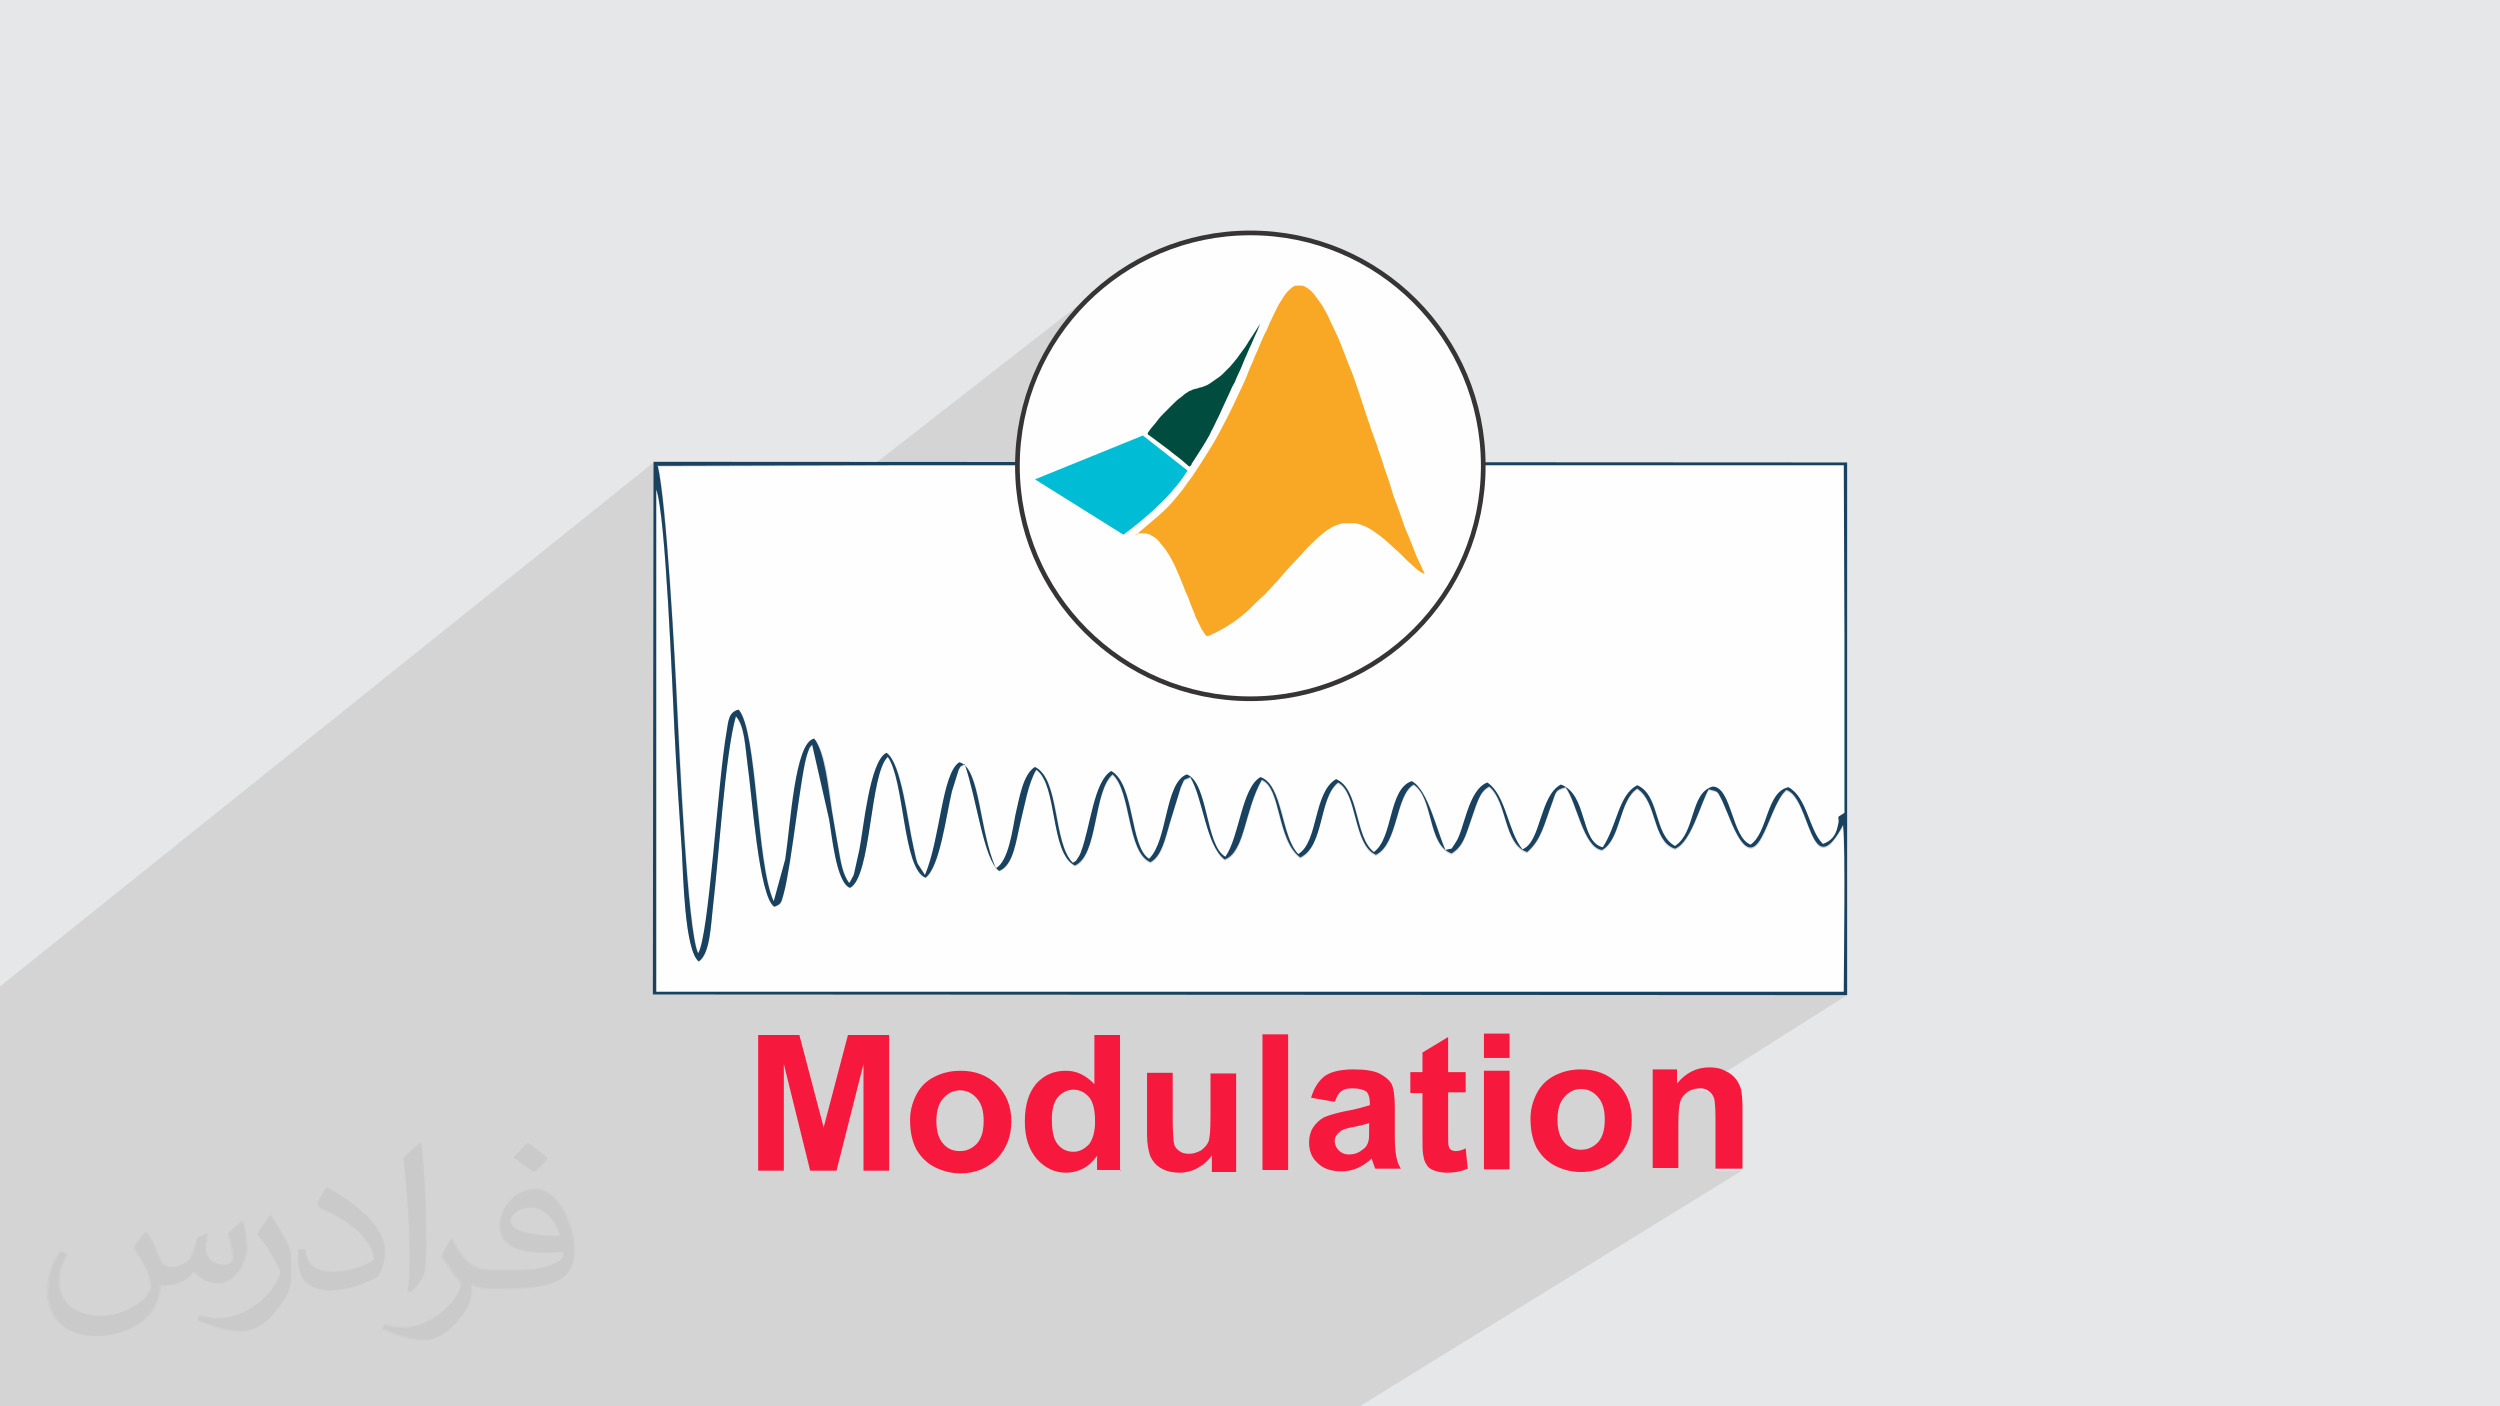
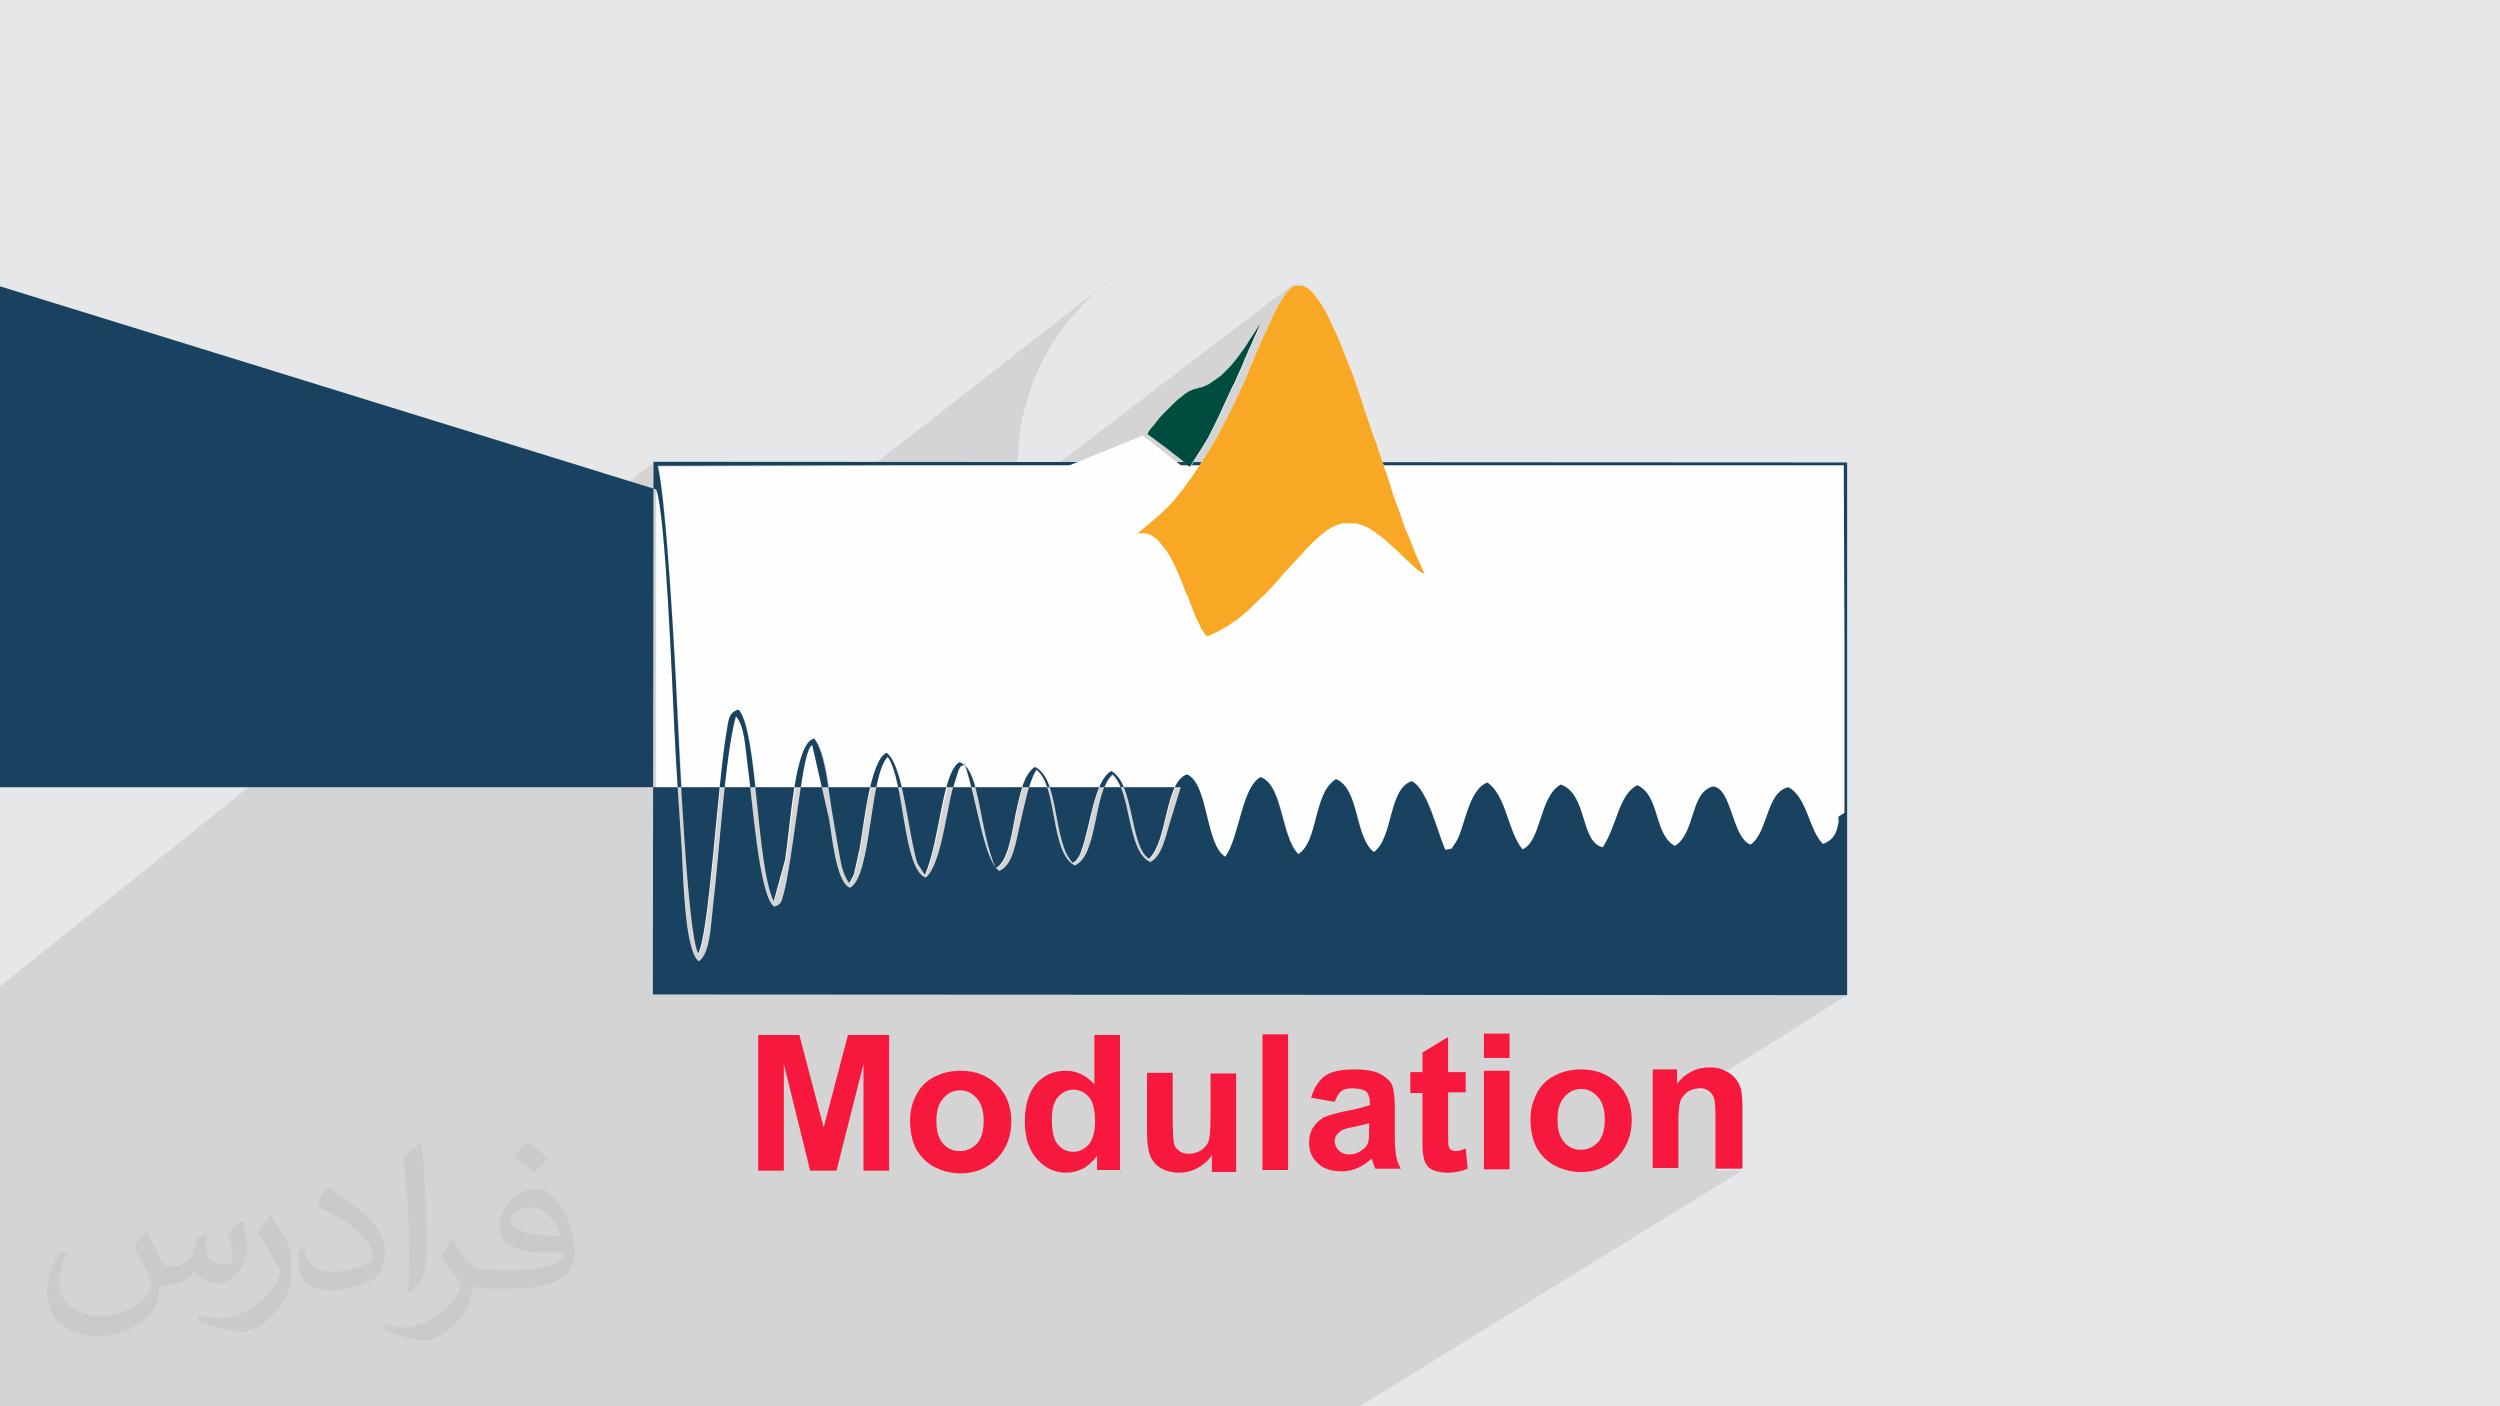
<svg xmlns="http://www.w3.org/2000/svg" xml:space="preserve" width="3.703in" height="2.083in" version="1.1" style="shape-rendering:geometricPrecision; text-rendering:geometricPrecision; image-rendering:optimizeQuality; fill-rule:evenodd; clip-rule:evenodd" viewBox="0 0 3703 2083">
  <rect x="0" y="0" width="3703" height="2083" fill="#808080" stroke="none" />
  <defs>
    <style type="text/css">
   
    .str0 {stroke:#373435;stroke-width:6.945}
    .fil6 {fill:#FEFEFE}
    .fil8 {fill:#004D40}
    .fil7 {fill:#00BCD4}
    .fil5 {fill:#18425F}
    .fil1 {fill:#E6E7E8}
    .fil9 {fill:#F9A825}
    .fil4 {fill:#FEFEFE}
    .fil3 {fill:#F7183D;fill-rule:nonzero}
    .fil0 {fill:#373435;fill-opacity:0.031}
    .fil2 {fill:#373435;fill-opacity:0.102}
   
  </style>
  </defs>
  <g id="Layer_x0020_1">
    <path class="fil0" d="M217 1826c7,11 12,21 16,32 3,7 5,19 21,19 5,0 11,-1 17,-5 7,-3 11,-9 14,-17l6 -21 15 -7 1 1c-2,8 -3,16 -3,21 0,18 15,24 27,24 7,0 13,-4 13,-10 0,-8 -4,-23 -8,-35 7,-7 14,-14 22,-20l1 1c4,15 6,30 6,40 0,10 -4,20 -8,27 -7,14 -20,25 -36,25 -12,0 -25,-6 -34,-17l-1 0c-9,11 -22,20 -43,20l-7 0c-1,14 -4,24 -9,33 -13,25 -50,42 -85,42 -49,0 -73,-28 -73,-66 0,-23 8,-45 19,-60l10 4c-7,14 -12,27 -12,40 0,35 29,52 62,52 31,0 68,-19 75,-42 -3,-25 -12,-36 -26,-59 4,-7 10,-15 17,-23l1 0 0 0 0 0 0 0zm564 -133c10,7 20,14 30,23 -6,8 -12,15 -21,21 -10,-8 -20,-15 -30,-22 7,-8 14,-15 21,-22l0 0 0 0 0 0zm5 96c-17,0 -30,11 -30,19 0,17 33,23 73,23 -5,-20 -22,-42 -43,-42l0 0zm-37 93c22,0 41,-1 55,-4 16,-4 30,-12 30,-18 0,-2 0,-3 -1,-5 -9,1 -19,1 -29,1 -29,0 -52,-7 -61,-23 -2,-5 -4,-10 -4,-15 0,-16 7,-32 19,-42 10,-9 21,-14 33,-14 21,0 37,16 48,42 6,14 11,31 11,51 0,14 -4,25 -12,34 -16,15 -45,21 -90,21l-20 0 0 0 -5 0c-11,0 -19,-2 -25,-7l-1 0c0,3 1,5 1,7 0,10 -3,23 -10,33 -20,30 -42,43 -60,43 -19,0 -42,-7 -63,-17l4 -7c7,3 16,5 29,5 34,0 78,-33 84,-64 -1,-3 -4,-6 -7,-10 -10,-12 -16,-22 -22,-32 5,-10 10,-18 14,-25l2 0c14,29 28,46 57,46l5 0 0 0 21 0 0 0 0 0 0 0zm-146 31c3,-14 3,-29 3,-43l0 -21c0,-39 -5,-96 -9,-133 7,-8 17,-17 25,-23l2 1c5,47 7,101 7,151 0,13 -1,26 -2,35 -1,12 -8,21 -22,35l-3 -1 0 0 0 0 0 0zm-151 -62c1,18 10,33 41,33 20,0 36,-5 55,-14 3,-1 5,-3 5,-5 0,-12 -9,-27 -24,-41 -14,-13 -34,-25 -51,-32 -6,-3 -8,-5 -8,-8 0,-5 7,-16 13,-25l2 0c21,11 43,27 60,44 15,16 25,33 25,51 0,13 -4,26 -11,38 -22,11 -46,20 -70,20 -29,0 -48,-14 -48,-45 0,-3 0,-9 1,-16l10 0 0 0 0 0 0 0zm-52 -52l18 29c7,11 13,22 13,41l0 24c0,19 -12,39 -32,60 -15,14 -29,20 -42,20 -19,0 -40,-6 -65,-17l3 -7c8,2 17,4 28,4 36,0 72,-26 89,-58 2,-4 3,-7 3,-9 0,-4 -2,-8 -4,-11 -9,-17 -19,-33 -30,-47 6,-9 12,-18 18,-27l1 0 0 0 0 0z" />
-     <path class="fil0" d="M217 1826c7,11 12,21 16,32 3,7 5,19 21,19 5,0 11,-1 17,-5 7,-3 11,-9 14,-17l6 -21 15 -7 1 1c-2,8 -3,16 -3,21 0,18 15,24 27,24 7,0 13,-4 13,-10 0,-8 -4,-23 -8,-35 7,-7 14,-14 22,-20l1 1c4,15 6,30 6,40 0,10 -4,20 -8,27 -7,14 -20,25 -36,25 -12,0 -25,-6 -34,-17l-1 0c-9,11 -22,20 -43,20l-7 0c-1,14 -4,24 -9,33 -13,25 -50,42 -85,42 -49,0 -73,-28 -73,-66 0,-23 8,-45 19,-60l10 4c-7,14 -12,27 -12,40 0,35 29,52 62,52 31,0 68,-19 75,-42 -3,-25 -12,-36 -26,-59 4,-7 10,-15 17,-23l1 0 0 0 0 0 0 0zm564 -133c10,7 20,14 30,23 -6,8 -12,15 -21,21 -10,-8 -20,-15 -30,-22 7,-8 14,-15 21,-22l0 0 0 0 0 0zm5 96c-17,0 -30,11 -30,19 0,17 33,23 73,23 -5,-20 -22,-42 -43,-42l0 0zm-37 93c22,0 41,-1 55,-4 16,-4 30,-12 30,-18 0,-2 0,-3 -1,-5 -9,1 -19,1 -29,1 -29,0 -52,-7 -61,-23 -2,-5 -4,-10 -4,-15 0,-16 7,-32 19,-42 10,-9 21,-14 33,-14 21,0 37,16 48,42 6,14 11,31 11,51 0,14 -4,25 -12,34 -16,15 -45,21 -90,21l-20 0 0 0 -5 0c-11,0 -19,-2 -25,-7l-1 0c0,3 1,5 1,7 0,10 -3,23 -10,33 -20,30 -42,43 -60,43 -19,0 -42,-7 -63,-17l4 -7c7,3 16,5 29,5 34,0 78,-33 84,-64 -1,-3 -4,-6 -7,-10 -10,-12 -16,-22 -22,-32 5,-10 10,-18 14,-25l2 0c14,29 28,46 57,46l5 0 0 0 21 0 0 0 0 0 0 0zm-146 31c3,-14 3,-29 3,-43l0 -21c0,-39 -5,-96 -9,-133 7,-8 17,-17 25,-23l2 1c5,47 7,101 7,151 0,13 -1,26 -2,35 -1,12 -8,21 -22,35l-3 -1 0 0 0 0 0 0zm-151 -62c1,18 10,33 41,33 20,0 36,-5 55,-14 3,-1 5,-3 5,-5 0,-12 -9,-27 -24,-41 -14,-13 -34,-25 -51,-32 -6,-3 -8,-5 -8,-8 0,-5 7,-16 13,-25l2 0c21,11 43,27 60,44 15,16 25,33 25,51 0,13 -4,26 -11,38 -22,11 -46,20 -70,20 -29,0 -48,-14 -48,-45 0,-3 0,-9 1,-16l10 0 0 0 0 0 0 0zm-52 -52l18 29c7,11 13,22 13,41l0 24c0,19 -12,39 -32,60 -15,14 -29,20 -42,20 -19,0 -40,-6 -65,-17l3 -7c8,2 17,4 28,4 36,0 72,-26 89,-58 2,-4 3,-7 3,-9 0,-4 -2,-8 -4,-11 -9,-17 -19,-33 -30,-47 6,-9 12,-18 18,-27l1 0 0 0 0 0z" />
    <polygon class="fil1" points="0,0 3703,0 3703,2083 0,2083 " />
    <polygon class="fil2" points="0,2061 0,2058 0,2053 0,2049 0,2046 0,2044 0,2043 0,2043 0,2042 0,2039 0,2037 0,2035 0,2033 0,2029 0,2023 0,2016 0,2015 0,2013 0,2013 0,2009 0,2008 0,2008 0,2008 0,2004 0,2003 0,2003 0,2000 0,1998 0,1997 0,1992 0,1992 0,1987 0,1985 0,1984 0,1983 0,1976 0,1973 0,1967 0,1963 0,1962 0,1960 0,1958 0,1954 0,1953 0,1951 0,1946 0,1945 0,1943 0,1938 0,1936 0,1935 0,1929 0,1928 0,1927 0,1926 0,1926 0,1925 0,1925 0,1924 0,1924 0,1924 0,1923 0,1922 0,1921 0,1921 0,1920 0,1919 0,1918 0,1917 0,1917 0,1916 0,1915 0,1914 0,1914 0,1913 0,1913 0,1911 0,1911 0,1907 0,1905 0,1902 0,1902 0,1901 0,1898 0,1897 0,1896 0,1894 0,1893 0,1888 0,1888 0,1886 0,1884 0,1884 0,1882 0,1881 0,1880 0,1879 0,1879 0,1879 0,1878 0,1844 0,1821 0,1714 0,1696 0,1500 0,1471 0,1461 968,685 968,695 975,690 1293,689 1646,414 1633,425 1620,435 1608,447 1597,459 1586,471 1576,484 1566,498 1557,512 1549,526 1541,541 1534,556 1528,572 1523,588 1518,604 1514,621 1511,638 1509,655 1508,673 1507,689 1564,689 1910,425 1911,425 1912,424 1912,424 1913,423 1914,423 1914,423 1915,423 1916,422 1916,422 1917,422 1918,422 1919,422 1920,422 1920,421 1921,421 1922,421 1923,421 1924,421 1924,422 1925,422 1926,422 1926,422 1927,422 1928,422 1928,423 1929,423 1929,423 1930,423 1930,424 1931,424 1932,425 1932,425 1933,425 1933,426 1934,426 1935,427 1935,427 1936,428 1937,429 1938,429 1938,430 1939,430 1940,431 1940,432 1941,432 1942,433 1942,434 1943,435 1944,436 1945,437 1946,438 1947,440 1948,441 1949,442 1950,444 1951,445 1952,447 1953,448 1954,450 1955,451 1956,453 1957,455 1959,457 1960,459 1961,462 1963,465 1965,469 1967,473 1969,477 1971,482 1973,487 1975,491 1978,496 1979,500 1981,504 1983,507 1984,511 1985,514 1987,517 1988,520 1989,522 1990,525 1991,528 1992,531 1993,534 1994,537 1995,540 1997,543 1998,545 1999,548 2000,551 2001,554 2002,556 2003,559 2004,562 2005,564 2006,567 2007,571 2008,574 2009,577 2011,581 2012,585 2013,589 2015,593 2016,596 2017,600 2018,604 2019,607 2021,611 2022,614 2022,617 2023,619 2024,622 2025,624 2026,626 2026,628 2027,630 2027,631 2028,633 2028,634 2029,635 2029,637 2029,638 2030,639 2030,641 2031,642 2031,643 2032,645 2032,646 2033,648 2033,649 2034,650 2035,652 2035,653 2036,655 2036,657 2037,659 2038,661 2039,664 2040,667 2041,670 2042,673 2043,676 2044,680 2045,683 2046,686 2047,688 2047,689 2381,689 2731,689 2732,946 2732,1204 2724,1210 2723,1211 2723,1212 2723,1213 2723,1215 2723,1219 2722,1224 2721,1229 2721,1230 2731,1223 2731,1227 2731,1232 2732,1237 2732,1243 2732,1249 2732,1256 2732,1263 2732,1271 2733,1279 2733,1287 2733,1296 2733,1305 2733,1314 2733,1323 2733,1333 2733,1342 2733,1352 2733,1361 2733,1370 2733,1380 2732,1389 2732,1398 2732,1407 2732,1415 2732,1424 2732,1432 2732,1439 2732,1446 2732,1453 2732,1459 2732,1465 2732,1470 2725,1474 2736,1474 2513,1615 2515,1615 2518,1615 2520,1615 2521,1615 2523,1615 2525,1615 2527,1616 2528,1617 2530,1617 2531,1618 2532,1619 2534,1620 2535,1622 2536,1623 2537,1624 2538,1626 2539,1627 2539,1629 2540,1631 2540,1634 2541,1637 2541,1640 2541,1644 2542,1649 2542,1654 2542,1660 2542,1734 2580,1734 2580,1734 2014,2083 2014,2083 1977,2083 1924,2083 1887,2083 1864,2083 1816,2083 1815,2083 1793,2083 1792,2083 1774,2083 1770,2083 1765,2083 1759,2083 1754,2083 1752,2083 1743,2083 1734,2083 1726,2083 1711,2083 1686,2083 1676,2083 1668,2083 1653,2083 1650,2083 1624,2083 1612,2083 1604,2083 1604,2083 1603,2083 1603,2083 1580,2083 1558,2083 1555,2083 1543,2083 1532,2083 1527,2083 1495,2083 1486,2083 1475,2083 1470,2083 1469,2083 1467,2083 1454,2083 1453,2083 1443,2083 1435,2083 1433,2083 1433,2083 1429,2083 1429,2083 1423,2083 1420,2083 1417,2083 1410,2083 1410,2083 1408,2083 1407,2083 1402,2083 1401,2083 1397,2083 1393,2083 1386,2083 1386,2083 1383,2083 1383,2083 1376,2083 1373,2083 1372,2083 1362,2083 1356,2083 1350,2083 1349,2083 1344,2083 1344,2083 1337,2083 1334,2083 1333,2083 1322,2083 1318,2083 1316,2083 1311,2083 1308,2083 1299,2083 1292,2083 1292,2083 1289,2083 1280,2083 1265,2083 1262,2083 1257,2083 1254,2083 1250,2083 1244,2083 1241,2083 1240,2083 1233,2083 1233,2083 1232,2083 1225,2083 1224,2083 1223,2083 1204,2083 1199,2083 1195,2083 1190,2083 1158,2083 1155,2083 1152,2083 1148,2083 1142,2083 1137,2083 1136,2083 1130,2083 1103,2083 1096,2083 1080,2083 1079,2083 1072,2083 1064,2083 1061,2083 1055,2083 1052,2083 1052,2083 1051,2083 1040,2083 1039,2083 1039,2083 1037,2083 1028,2083 1027,2083 998,2083 995,2083 967,2083 964,2083 960,2083 950,2083 950,2083 941,2083 941,2083 939,2083 937,2083 932,2083 927,2083 926,2083 920,2083 914,2083 902,2083 898,2083 893,2083 880,2083 878,2083 865,2083 860,2083 860,2083 850,2083 849,2083 843,2083 843,2083 841,2083 837,2083 834,2083 834,2083 820,2083 807,2083 802,2083 786,2083 771,2083 757,2083 748,2083 747,2083 747,2083 746,2083 746,2083 738,2083 737,2083 734,2083 734,2083 733,2083 715,2083 696,2083 692,2083 680,2083 658,2083 653,2083 651,2083 649,2083 646,2083 644,2083 627,2083 622,2083 558,2083 557,2083 556,2083 548,2083 547,2083 541,2083 479,2083 477,2083 463,2083 462,2083 454,2083 453,2083 450,2083 449,2083 446,2083 445,2083 443,2083 440,2083 438,2083 420,2083 382,2083 381,2083 381,2083 377,2083 371,2083 371,2083 370,2083 368,2083 360,2083 360,2083 357,2083 354,2083 350,2083 342,2083 337,2083 333,2083 316,2083 311,2083 291,2083 287,2083 285,2083 280,2083 278,2083 273,2083 254,2083 249,2083 247,2083 233,2083 233,2083 227,2083 226,2083 223,2083 223,2083 222,2083 221,2083 220,2083 217,2083 214,2083 213,2083 213,2083 212,2083 210,2083 210,2083 208,2083 203,2083 202,2083 202,2083 202,2083 199,2083 197,2083 193,2083 192,2083 190,2083 187,2083 187,2083 185,2083 184,2083 183,2083 183,2083 181,2083 181,2083 181,2083 181,2083 164,2083 160,2083 144,2083 144,2083 136,2083 134,2083 134,2083 132,2083 132,2083 129,2083 127,2083 124,2083 120,2083 120,2083 119,2083 117,2083 116,2083 99,2083 92,2083 79,2083 63,2083 63,2083 54,2083 48,2083 46,2083 36,2083 32,2083 16,2083 15,2083 12,2083 6,2083 6,2083 4,2083 0,2083 0,2078 0,2071 0,2064 " />
    <path class="fil0" d="M219 1825c7,11 12,21 16,32 3,7 5,19 21,19 4,0 11,-1 17,-5 7,-3 12,-9 14,-17l6 -21 15 -7 1 1c-2,8 -3,16 -3,22 0,18 15,24 27,24 7,0 13,-3 13,-10 0,-8 -3,-23 -8,-35 7,-7 14,-14 22,-20l1 1c4,15 6,30 6,40 0,10 -4,20 -8,27 -7,14 -20,25 -36,25 -12,0 -25,-6 -34,-17l-1 0c-9,11 -22,20 -43,20l-6 0c-1,14 -4,24 -9,33 -13,25 -50,42 -85,42 -49,0 -73,-28 -73,-66 0,-23 8,-45 19,-60l10 4c-7,14 -12,27 -12,40 0,35 28,52 61,52 30,0 68,-19 75,-42 -3,-25 -12,-36 -26,-59 4,-7 10,-15 17,-23l1 0 0 0 0 0 0 0 0 0zm563 -133c10,7 20,14 30,23 -6,8 -12,15 -21,21 -10,-8 -20,-15 -30,-22 7,-8 14,-15 20,-22l0 0 0 0 0 0 0 0zm5 96c-17,0 -30,11 -30,19 0,17 33,23 73,23 -5,-20 -22,-42 -43,-42l0 0 0 0 0 0 0 0zm-37 93c22,0 41,-1 55,-4 16,-4 30,-12 30,-18 0,-2 0,-3 -1,-5 -9,1 -19,1 -29,1 -29,0 -52,-7 -60,-23 -2,-4 -4,-10 -4,-16 0,-16 7,-31 19,-42 10,-9 21,-14 33,-14 20,0 37,17 48,42 6,14 11,30 11,51 0,14 -4,25 -12,34 -16,16 -45,21 -90,21l-20 0 0 0 -5 0c-11,0 -19,-2 -25,-7l-1 0c0,3 1,5 1,7 0,10 -3,23 -10,33 -20,30 -42,43 -60,43 -19,0 -42,-7 -63,-17l4 -7c7,3 16,5 29,5 34,0 78,-33 84,-64 -1,-3 -4,-6 -7,-10 -10,-12 -16,-22 -22,-32 5,-10 10,-18 14,-25l2 0c14,29 28,46 57,46l4 0 0 0 21 0 0 0 0 0 0 0 0 0zm-146 31c3,-14 3,-29 3,-43l0 -21c0,-39 -5,-96 -9,-133 7,-8 17,-17 25,-23l2 1c5,47 7,101 7,151 0,13 -1,26 -2,35 -1,12 -7,21 -22,35l-3 -2 0 0 0 0 0 0 0 0zm-151 -62c1,18 10,33 41,33 20,0 36,-5 55,-14 3,-1 5,-3 5,-5 0,-12 -9,-27 -24,-41 -14,-13 -34,-25 -51,-32 -6,-3 -8,-5 -8,-8 0,-5 7,-16 13,-24l2 0c20,11 43,27 60,44 15,16 25,33 25,51 0,13 -4,26 -11,37 -22,11 -46,20 -70,20 -29,0 -48,-14 -48,-45 0,-3 0,-9 1,-16l10 0 0 0 0 0 0 0 0 0zm-52 -52l18 29c7,11 13,22 13,41l0 24c0,19 -12,39 -32,60 -15,14 -29,19 -42,19 -19,0 -40,-6 -65,-16l3 -7c8,2 17,4 28,4 35,0 72,-26 88,-58 2,-4 3,-7 3,-9 0,-4 -2,-8 -4,-11 -9,-17 -19,-33 -30,-47 6,-9 12,-18 18,-27l2 0 0 0 0 0 0 0 0 0z" />
    <path class="fil0" d="M217 1826c7,11 12,21 16,32 3,7 5,19 21,19 5,0 11,-1 17,-5 7,-3 11,-9 14,-17l6 -21 15 -7 1 1c-2,8 -3,16 -3,21 0,18 15,24 27,24 7,0 13,-4 13,-10 0,-8 -4,-23 -8,-35 7,-7 14,-14 22,-20l1 1c4,15 6,30 6,40 0,10 -4,20 -8,27 -7,14 -20,25 -36,25 -12,0 -25,-6 -34,-17l-1 0c-9,11 -22,20 -43,20l-7 0c-1,14 -4,24 -9,33 -13,25 -50,42 -85,42 -49,0 -73,-28 -73,-66 0,-23 8,-45 19,-60l10 4c-7,14 -12,27 -12,40 0,35 29,52 62,52 31,0 68,-19 75,-42 -3,-25 -12,-36 -26,-59 4,-7 10,-15 17,-23l1 0 0 0 0 0 0 0zm564 -133c10,7 20,14 30,23 -6,8 -12,15 -21,21 -10,-8 -20,-15 -30,-22 7,-8 14,-15 21,-22l0 0 0 0 0 0zm5 96c-17,0 -30,11 -30,19 0,17 33,23 73,23 -5,-20 -22,-42 -43,-42l0 0zm-37 93c22,0 41,-1 55,-4 16,-4 30,-12 30,-18 0,-2 0,-3 -1,-5 -9,1 -19,1 -29,1 -29,0 -52,-7 -61,-23 -2,-5 -4,-10 -4,-15 0,-16 7,-32 19,-42 10,-9 21,-14 33,-14 21,0 37,16 48,42 6,14 11,31 11,51 0,14 -4,25 -12,34 -16,15 -45,21 -90,21l-20 0 0 0 -5 0c-11,0 -19,-2 -25,-7l-1 0c0,3 1,5 1,7 0,10 -3,23 -10,33 -20,30 -42,43 -60,43 -19,0 -42,-7 -63,-17l4 -7c7,3 16,5 29,5 34,0 78,-33 84,-64 -1,-3 -4,-6 -7,-10 -10,-12 -16,-22 -22,-32 5,-10 10,-18 14,-25l2 0c14,29 28,46 57,46l5 0 0 0 21 0 0 0 0 0 0 0zm-146 31c3,-14 3,-29 3,-43l0 -21c0,-39 -5,-96 -9,-133 7,-8 17,-17 25,-23l2 1c5,47 7,101 7,151 0,13 -1,26 -2,35 -1,12 -8,21 -22,35l-3 -1 0 0 0 0 0 0zm-151 -62c1,18 10,33 41,33 20,0 36,-5 55,-14 3,-1 5,-3 5,-5 0,-12 -9,-27 -24,-41 -14,-13 -34,-25 -51,-32 -6,-3 -8,-5 -8,-8 0,-5 7,-16 13,-25l2 0c21,11 43,27 60,44 15,16 25,33 25,51 0,13 -4,26 -11,38 -22,11 -46,20 -70,20 -29,0 -48,-14 -48,-45 0,-3 0,-9 1,-16l10 0 0 0 0 0 0 0zm-52 -52l18 29c7,11 13,22 13,41l0 24c0,19 -12,39 -32,60 -15,14 -29,20 -42,20 -19,0 -40,-6 -65,-17l3 -7c8,2 17,4 28,4 36,0 72,-26 89,-58 2,-4 3,-7 3,-9 0,-4 -2,-8 -4,-11 -9,-17 -19,-33 -30,-47 6,-9 12,-18 18,-27l1 0 0 0 0 0z" />
    <g id="_1981793050272">
      <g>
        <path class="fil3" d="M1123 1734l0 -201 61 0 36 137 36 -137 61 0 0 201 -38 0 0 -158 -40 158 -39 0 -39 -158 0 158 -38 0 0 0zm225 -75c0,-13 3,-25 9,-37 6,-12 15,-21 27,-27 12,-6 24,-9 39,-9 22,0 40,7 54,21 14,14 21,32 21,54 0,22 -7,40 -21,55 -14,14 -32,22 -54,22 -13,0 -26,-3 -38,-9 -12,-6 -21,-15 -28,-27 -6,-12 -9,-26 -9,-43l0 0zm39 2c0,14 3,25 10,33 7,8 15,11 25,11 10,0 18,-4 25,-11 7,-8 10,-19 10,-34 0,-14 -3,-25 -10,-33 -7,-8 -15,-12 -25,-12 -10,0 -18,4 -25,12 -7,8 -10,19 -10,33zm274 72l-36 0 0 -21c-6,8 -13,15 -21,19 -8,4 -16,6 -25,6 -17,0 -31,-7 -43,-20 -12,-14 -18,-32 -18,-56 0,-25 6,-43 17,-56 12,-13 26,-19 44,-19 16,0 30,7 42,20l0 -73 38 0 0 201 0 0zm-103 -76c0,16 2,27 6,34 6,10 15,15 26,15 9,0 16,-4 23,-11 6,-8 9,-19 9,-34 0,-17 -3,-29 -9,-36 -6,-7 -14,-11 -23,-11 -9,0 -17,4 -23,11 -6,7 -9,18 -9,33l0 0 0 0zm237 76l0 -22c-5,8 -12,14 -21,19 -9,5 -18,7 -27,7 -10,0 -19,-2 -26,-6 -8,-4 -13,-10 -17,-18 -3,-8 -5,-19 -5,-32l0 -92 38 0 0 67c0,21 1,33 2,38 1,5 4,8 8,11 4,3 9,4 14,4 7,0 12,-2 18,-5 5,-4 9,-8 11,-13 2,-5 3,-18 3,-39l0 -62 38 0 0 146 -36 0 0 0 0 0zm75 0l0 -201 38 0 0 201 -38 0zm107 -101l-35 -6c4,-14 11,-25 20,-32 10,-7 24,-10 43,-10 17,0 30,2 38,6 8,4 14,9 18,15 3,6 5,18 5,34l0 45c0,13 1,22 2,28 1,6 3,13 7,19l-38 0c-1,-2 -2,-6 -4,-11 -1,-2 -1,-4 -1,-4 -7,6 -14,11 -21,14 -7,3 -15,5 -24,5 -15,0 -27,-4 -35,-12 -9,-8 -13,-18 -13,-31 0,-8 2,-16 6,-22 4,-6 9,-11 16,-15 7,-3 17,-6 31,-9 18,-3 30,-7 37,-9l0 -4c0,-7 -2,-13 -5,-16 -4,-3 -11,-5 -21,-5 -7,0 -12,1 -16,4 -4,3 -7,8 -9,14l0 0 0 0zm52 31c-5,2 -13,4 -23,6 -11,2 -18,4 -21,7 -5,4 -8,8 -8,14 0,5 2,10 6,14 4,4 9,6 15,6 7,0 14,-2 20,-7 5,-3 8,-8 9,-13 1,-3 1,-10 1,-19l0 -8 0 0 0 0zm142 -76l0 31 -26 0 0 59c0,12 0,19 1,21 0,2 2,4 3,5 2,1 4,2 7,2 4,0 9,-1 15,-4l3 30c-9,4 -19,6 -30,6 -7,0 -13,-1 -19,-3 -6,-2 -10,-5 -12,-9 -3,-4 -4,-9 -5,-15 -1,-4 -1,-14 -1,-27l0 -64 -18 0 0 -31 18 0 0 -29 38 -23 0 52 26 0 0 0zm27 -20l0 -36 38 0 0 36 -38 0zm0 165l0 -146 38 0 0 146 -38 0zm69 -75c0,-13 3,-25 9,-37 6,-12 15,-21 27,-27 12,-6 24,-9 39,-9 22,0 40,7 54,21 14,14 21,32 21,54 0,22 -7,40 -21,55 -14,14 -32,22 -54,22 -13,0 -26,-3 -38,-9 -12,-6 -21,-15 -28,-27 -6,-12 -9,-26 -9,-43l0 0 0 0zm40 2c0,14 3,25 10,33 7,8 15,11 25,11 10,0 18,-4 25,-11 7,-8 10,-19 10,-34 0,-14 -3,-25 -10,-33 -7,-8 -15,-12 -25,-12 -10,0 -18,4 -25,12 -7,8 -10,19 -10,33zm273 72l-39 0 0 -74c0,-16 -1,-26 -2,-30 -2,-5 -4,-8 -8,-11 -4,-3 -8,-4 -13,-4 -7,0 -13,2 -18,5 -5,4 -9,8 -11,14 -2,6 -3,17 -3,33l0 66 -38 0 0 -146 36 0 0 21c13,-16 29,-24 48,-24 8,0 16,1 23,5 7,3 12,7 16,12 4,5 6,10 8,16 1,6 2,15 2,26l0 90 0 0 0 0z" />
        <g>
          <path class="fil4" d="M975 690c13,55 25,291 29,361 3,59 15,329 31,362 16,-25 29,-253 42,-327 3,-17 3,-30 18,-34 28,32 26,229 52,284l17 -62c9,-50 14,-174 43,-179 17,20 22,76 26,106 3,19 6,39 10,58 3,16 6,38 16,50l6 -11c0,-1 1,-2 1,-3l8 -36c6,-30 15,-131 40,-143 22,14 31,101 40,140 2,8 3,16 6,24l11 17c23,-55 26,-151 51,-167 31,8 29,103 54,157 19,-11 25,-59 29,-79 5,-25 11,-60 29,-71 37,18 26,112 56,142 7,-5 2,1 8,-8 0,-1 3,-7 4,-8 14,-35 18,-105 45,-120 35,20 27,112 56,130 28,-27 23,-113 56,-125 31,13 27,105 57,122 21,-30 24,-102 52,-118 34,11 30,88 56,114 30,-18 22,-91 56,-111 35,15 27,86 56,108 29,-21 21,-93 56,-105 24,11 38,77 50,102 14,-4 7,2 15,-11 13,-19 17,-78 47,-89 28,19 29,72 52,99 28,-11 25,-80 57,-96 39,16 27,86 62,93 22,-34 23,-77 51,-92 34,15 24,73 56,90 31,-20 22,-79 56,-88 28,2 28,77 56,86 26,-18 23,-78 56,-85 27,16 29,64 51,84 12,-4 19,-12 22,-26 4,-18 -7,-9 10,-20l0 -258 -1 -257 -351 0 -355 0 -351 0 -356 0 -343 1z" />
          <path class="fil4" d="M1592 1283c-37,-20 -25,-120 -57,-142 -12,21 -17,52 -24,80 -6,25 -9,61 -31,70 -23,-16 -32,-106 -51,-158 -9,6 -4,1 -9,8l-10 32c-9,38 -18,112 -39,128 -34,-13 -31,-144 -56,-179 -27,25 -25,177 -56,194 -20,-8 -27,-81 -31,-102l-25 -110c-5,7 -3,2 -7,13 -10,28 -23,163 -35,207 -4,15 -3,15 -14,20 -23,-15 -33,-165 -40,-213 -3,-22 -5,-56 -17,-69 -16,55 -26,208 -34,282 -3,25 -4,70 -21,81 -20,-16 -23,-127 -25,-163 -4,-60 -8,-120 -11,-179 -3,-59 -13,-321 -27,-357l0 226 0 262 0 257 352 0 354 0 351 0 355 0 347 0c0,-51 2,-208 -1,-247 -49,92 -48,-41 -84,-52 -30,25 -40,150 -84,42 -4,-10 -7,-18 -11,-26 -7,-16 -5,-14 -20,-17 -12,20 -26,79 -50,88 -34,-11 -26,-70 -56,-89 -28,18 -24,75 -52,91 -28,-4 -37,-70 -54,-93 -16,4 -14,7 -20,23 -12,32 -16,55 -37,73 -35,-12 -29,-74 -56,-97 -16,7 -19,28 -28,52 -7,20 -11,37 -28,47 -36,-13 -26,-82 -56,-102 -27,15 -23,88 -56,104 -34,-15 -27,-92 -56,-107 -29,22 -21,94 -56,111 -36,-26 -28,-103 -57,-115 -26,46 -24,107 -55,118 -27,-21 -31,-91 -51,-122 -12,6 -7,0 -14,15l-16 52c-6,23 -12,50 -29,59 -36,-16 -28,-105 -56,-130 -29,26 -21,120 -56,135z" />
-           <path class="fil5" d="M972 725c14,35 24,297 27,357 3,60 7,120 11,179 2,35 4,147 25,163 17,-11 18,-56 21,-81 9,-74 18,-226 34,-282 13,13 14,47 17,69 7,48 17,199 40,213 10,-4 10,-5 14,-20 12,-45 25,-179 35,-207 4,-11 2,-7 7,-13l25 110c4,21 10,94 31,102 32,-16 29,-169 56,-194 25,35 22,166 56,179 21,-16 30,-90 39,-128l10 -32c5,-8 0,-3 9,-8 18,52 28,142 51,158 21,-8 25,-45 31,-70 7,-28 12,-60 24,-80 32,23 20,123 57,142 35,-15 27,-110 56,-135 28,25 21,115 56,130 17,-9 22,-36 29,-59l16 -52c7,-15 2,-9 14,-15 19,31 23,101 51,122 30,-11 29,-72 55,-118 29,12 22,89 57,115 36,-17 27,-88 56,-111 29,15 22,92 56,107 33,-16 29,-89 56,-104 30,20 20,89 56,102 17,-10 21,-27 28,-47 9,-25 13,-45 28,-52 27,23 21,85 56,97 21,-18 25,-41 37,-73 6,-16 4,-19 20,-23 17,23 26,89 54,93 28,-16 25,-73 52,-91 30,19 22,78 56,89 24,-9 38,-68 50,-88 15,4 12,2 20,17 4,9 7,17 11,26 43,108 54,-17 84,-42 36,11 35,144 84,52 4,39 1,196 1,247l-347 0 -355 0 -351 0 -354 0 -352 0 0 -257 0 -262 0 -226zm3 -35l343 -1 356 0 351 0 355 0 351 0 1 257 0 258c-16,10 -5,2 -10,20 -3,14 -10,22 -22,26 -21,-21 -23,-69 -51,-84 -33,7 -30,67 -56,85 -28,-10 -28,-85 -56,-86 -34,9 -25,68 -56,88 -32,-17 -22,-75 -56,-90 -28,15 -29,58 -51,92 -34,-8 -22,-78 -62,-93 -32,17 -29,85 -57,96 -22,-27 -24,-80 -52,-99 -29,11 -34,71 -47,89 -9,13 -2,7 -15,11 -12,-25 -26,-90 -50,-102 -35,12 -27,84 -56,105 -29,-22 -21,-93 -56,-108 -34,20 -26,93 -56,111 -26,-26 -23,-103 -56,-114 -28,16 -31,88 -52,118 -30,-17 -25,-109 -57,-122 -33,12 -28,98 -56,125 -29,-18 -21,-110 -56,-130 -26,15 -31,84 -45,120 0,1 -3,7 -4,8 -6,9 -1,3 -8,8 -30,-30 -19,-124 -56,-142 -18,11 -23,46 -29,71 -4,20 -10,69 -29,79 -25,-55 -23,-149 -54,-157 -26,16 -28,113 -51,167l-11 -17c-3,-8 -4,-16 -6,-24 -9,-39 -18,-125 -40,-140 -25,12 -34,113 -40,143l-8 36c0,1 -1,2 -1,3l-6 11c-10,-12 -13,-33 -16,-50 -3,-18 -7,-39 -10,-58 -5,-30 -10,-86 -26,-106 -29,5 -35,128 -43,179l-17 62c-26,-54 -24,-252 -52,-284 -15,4 -15,16 -18,34 -13,74 -26,303 -42,327 -16,-32 -28,-303 -31,-362 -3,-70 -16,-307 -29,-361zm-8 783l1769 1 0 -789 -1768 -1 -1 789z" />
+           <path class="fil5" d="M972 725c14,35 24,297 27,357 3,60 7,120 11,179 2,35 4,147 25,163 17,-11 18,-56 21,-81 9,-74 18,-226 34,-282 13,13 14,47 17,69 7,48 17,199 40,213 10,-4 10,-5 14,-20 12,-45 25,-179 35,-207 4,-11 2,-7 7,-13l25 110c4,21 10,94 31,102 32,-16 29,-169 56,-194 25,35 22,166 56,179 21,-16 30,-90 39,-128l10 -32c5,-8 0,-3 9,-8 18,52 28,142 51,158 21,-8 25,-45 31,-70 7,-28 12,-60 24,-80 32,23 20,123 57,142 35,-15 27,-110 56,-135 28,25 21,115 56,130 17,-9 22,-36 29,-59l16 -52l-347 0 -355 0 -351 0 -354 0 -352 0 0 -257 0 -262 0 -226zm3 -35l343 -1 356 0 351 0 355 0 351 0 1 257 0 258c-16,10 -5,2 -10,20 -3,14 -10,22 -22,26 -21,-21 -23,-69 -51,-84 -33,7 -30,67 -56,85 -28,-10 -28,-85 -56,-86 -34,9 -25,68 -56,88 -32,-17 -22,-75 -56,-90 -28,15 -29,58 -51,92 -34,-8 -22,-78 -62,-93 -32,17 -29,85 -57,96 -22,-27 -24,-80 -52,-99 -29,11 -34,71 -47,89 -9,13 -2,7 -15,11 -12,-25 -26,-90 -50,-102 -35,12 -27,84 -56,105 -29,-22 -21,-93 -56,-108 -34,20 -26,93 -56,111 -26,-26 -23,-103 -56,-114 -28,16 -31,88 -52,118 -30,-17 -25,-109 -57,-122 -33,12 -28,98 -56,125 -29,-18 -21,-110 -56,-130 -26,15 -31,84 -45,120 0,1 -3,7 -4,8 -6,9 -1,3 -8,8 -30,-30 -19,-124 -56,-142 -18,11 -23,46 -29,71 -4,20 -10,69 -29,79 -25,-55 -23,-149 -54,-157 -26,16 -28,113 -51,167l-11 -17c-3,-8 -4,-16 -6,-24 -9,-39 -18,-125 -40,-140 -25,12 -34,113 -40,143l-8 36c0,1 -1,2 -1,3l-6 11c-10,-12 -13,-33 -16,-50 -3,-18 -7,-39 -10,-58 -5,-30 -10,-86 -26,-106 -29,5 -35,128 -43,179l-17 62c-26,-54 -24,-252 -52,-284 -15,4 -15,16 -18,34 -13,74 -26,303 -42,327 -16,-32 -28,-303 -31,-362 -3,-70 -16,-307 -29,-361zm-8 783l1769 1 0 -789 -1768 -1 -1 789z" />
        </g>
      </g>
-       <circle class="fil6 str0" cx="1852" cy="690" r="345" />
      <g>
        <path class="fil4" d="M1694 646l65 51c-20,32 -52,63 -95,95l-131 -82 160 -65zm-13 146c1,0 2,-1 4,-1 1,-1 3,-1 4,-1 2,0 3,0 5,0 2,0 4,0 6,1 2,0 4,1 5,2 2,1 4,2 5,3 2,1 3,2 5,4 1,1 3,3 4,5 2,2 3,4 5,6 2,2 3,4 5,7 2,3 4,6 6,10 2,4 4,7 7,14 3,7 7,16 10,24 3,8 5,13 8,19 2,6 4,11 6,16 2,5 4,9 5,13 2,4 4,8 6,12 2,4 3,7 5,9 2,3 3,5 4,6 1,1 2,1 3,1 1,0 4,-1 7,-3 4,-1 8,-4 14,-7 6,-3 13,-8 19,-12 6,-4 9,-7 13,-10 4,-3 7,-6 12,-11 5,-5 12,-12 18,-17 6,-6 10,-11 15,-16 5,-5 10,-11 14,-16 4,-4 6,-7 11,-12 5,-5 11,-12 16,-17 4,-5 7,-8 11,-12 5,-5 11,-11 17,-16 5,-4 8,-7 12,-9 3,-2 6,-4 9,-5 3,-1 5,-2 8,-3 3,-1 5,-1 9,-1 3,0 8,0 11,0 4,0 7,1 10,2 3,1 6,2 10,4 4,2 9,5 14,9 5,3 9,7 13,10 4,3 6,6 9,8 3,3 6,6 10,9 4,4 9,9 13,13 4,4 8,7 11,10 3,2 4,4 6,5 2,1 3,3 5,3 1,1 3,1 3,2 1,0 1,0 1,-1 0,-1 -2,-3 -3,-6 -1,-3 -3,-7 -6,-13 -3,-6 -6,-14 -9,-22 -3,-8 -7,-17 -10,-24 -3,-7 -4,-12 -6,-17 -2,-5 -3,-9 -5,-14 -2,-5 -4,-11 -6,-16 -2,-5 -3,-10 -5,-16 -2,-6 -4,-13 -6,-18 -2,-6 -4,-11 -6,-18 -2,-7 -6,-17 -8,-24 -2,-7 -4,-10 -5,-14 -1,-4 -3,-7 -4,-11 -1,-3 -2,-7 -4,-12 -2,-6 -5,-14 -8,-24 -3,-10 -7,-21 -10,-30 -3,-9 -5,-15 -8,-22 -3,-7 -6,-15 -9,-23 -3,-8 -6,-15 -10,-25 -5,-11 -12,-25 -16,-34 -5,-9 -7,-13 -10,-17 -3,-4 -6,-8 -8,-11 -2,-3 -4,-5 -6,-7 -2,-2 -4,-3 -5,-4 -2,-1 -3,-2 -5,-3 -2,-1 -3,-1 -5,-1 -2,0 -4,0 -7,0 -2,0 -4,1 -5,2 -2,1 -4,3 -6,5 -2,2 -4,4 -6,7 -2,3 -4,6 -7,11 -3,4 -5,10 -8,15 -3,6 -5,11 -8,17 -2,5 -4,10 -7,15 -2,5 -5,11 -7,16 -2,5 -4,10 -6,14 -2,4 -3,8 -5,12 -2,4 -4,9 -6,14 -2,6 -5,13 -8,19 -3,6 -5,11 -8,17 -3,6 -5,11 -8,17 -3,6 -6,12 -9,18 -3,6 -6,11 -9,17 -3,6 -7,13 -13,23 -6,10 -14,22 -19,30 -5,8 -7,10 -10,15 -4,5 -9,12 -13,18 -5,6 -9,11 -14,17 -5,6 -12,13 -21,21 -9,8 -21,18 -27,23 -6,5 -6,6 -6,6l0 0 0 0 0 0zm85 -105c3,-4 7,-11 11,-17 4,-6 7,-11 10,-16 3,-5 6,-10 8,-15 3,-5 5,-10 8,-16 3,-6 6,-12 8,-17 2,-5 4,-8 6,-13 2,-4 4,-9 6,-13 2,-5 4,-9 7,-14 2,-5 4,-10 7,-16 3,-6 5,-12 8,-19 3,-6 5,-12 8,-18 3,-6 5,-12 8,-18 3,-6 5,-12 6,-14 1,-2 0,-1 -3,4 -3,5 -9,14 -13,20 -4,7 -7,11 -10,15 -3,4 -5,7 -8,11 -3,4 -6,7 -10,12 -4,4 -8,8 -11,11 -3,3 -6,5 -9,7 -3,2 -7,5 -10,7 -3,2 -5,3 -8,4 -2,1 -5,2 -7,2 -2,1 -5,2 -7,2 -2,1 -4,1 -5,2 -2,1 -4,1 -6,3 -2,1 -5,3 -8,6 -3,2 -7,5 -12,10 -5,5 -11,11 -16,16 -5,5 -8,9 -11,13 -3,4 -7,8 -9,11 -2,3 -3,4 -3,5 0,1 0,2 1,2 1,1 3,2 7,5 4,3 9,7 16,12 7,5 15,12 22,17 6,5 11,9 13,11 2,2 3,2 3,2 0,0 0,0 0,0 0,0 1,0 3,-3l0 0z" />
-         <path class="fil7" d="M1694 646l65 51c-20,32 -52,63 -95,95l-131 -82 160 -65z" />
        <path class="fil8" d="M1765 687c3,-4 7,-11 11,-17 4,-6 7,-11 10,-16 3,-5 6,-10 8,-15 3,-5 5,-10 8,-16 3,-6 6,-12 8,-17 2,-5 4,-8 6,-13 2,-4 4,-9 6,-13 2,-5 4,-9 7,-14 2,-5 4,-10 7,-16 3,-6 5,-12 8,-19 3,-6 5,-12 8,-18 3,-6 5,-12 8,-18 3,-6 5,-12 6,-14 1,-2 0,-1 -3,4 -3,5 -9,14 -13,20 -4,7 -7,11 -10,15 -3,4 -5,7 -8,11 -3,4 -6,7 -10,12 -4,4 -8,8 -11,11 -3,3 -6,5 -9,7 -3,2 -7,5 -10,7 -3,2 -5,3 -8,4 -2,1 -5,2 -7,2 -2,1 -5,2 -7,2 -2,1 -4,1 -5,2 -2,1 -4,1 -6,3 -2,1 -5,3 -8,6 -3,2 -7,5 -12,10 -5,5 -11,11 -16,16 -5,5 -8,9 -11,13 -3,4 -7,8 -9,11 -2,3 -3,4 -3,5 0,1 0,2 1,2 1,1 3,2 7,5 4,3 9,7 16,12 7,5 15,12 22,17 6,5 11,9 13,11 2,2 3,2 3,2 0,0 0,0 0,0 0,0 1,0 3,-3l0 0z" />
        <path class="fil9" d="M1681 792c1,0 2,-1 4,-1 1,-1 3,-1 4,-1 2,0 3,0 5,0 2,0 4,0 6,1 2,0 4,1 5,2 2,1 4,2 5,3 2,1 3,2 5,4 1,1 3,3 4,5 2,2 3,4 5,6 2,2 3,4 5,7 2,3 4,6 6,10 2,4 4,7 7,14 3,7 7,16 10,24 3,8 5,13 8,19 2,6 4,11 6,16 2,5 4,9 5,13 2,4 4,8 6,12 2,4 3,7 5,9 2,3 3,5 4,6 1,1 2,1 3,1 1,0 4,-1 7,-3 4,-1 8,-4 14,-7 6,-3 13,-8 19,-12 6,-4 9,-7 13,-10 4,-3 7,-6 12,-11 5,-5 12,-12 18,-17 6,-6 10,-11 15,-16 5,-5 10,-11 14,-16 4,-4 6,-7 11,-12 5,-5 11,-12 16,-17 4,-5 7,-8 11,-12 5,-5 11,-11 17,-16 5,-4 8,-7 12,-9 3,-2 6,-4 9,-5 3,-1 5,-2 8,-3 3,-1 5,-1 9,-1 3,0 8,0 11,0 4,0 7,1 10,2 3,1 6,2 10,4 4,2 9,5 14,9 5,3 9,7 13,10 4,3 6,6 9,8 3,3 6,6 10,9 4,4 9,9 13,13 4,4 8,7 11,10 3,2 4,4 6,5 2,1 3,3 5,3 1,1 3,1 3,2 1,0 1,0 1,-1 0,-1 -2,-3 -3,-6 -1,-3 -3,-7 -6,-13 -3,-6 -6,-14 -9,-22 -3,-8 -7,-17 -10,-24 -3,-7 -4,-12 -6,-17 -2,-5 -3,-9 -5,-14 -2,-5 -4,-11 -6,-16 -2,-5 -3,-10 -5,-16 -2,-6 -4,-13 -6,-18 -2,-6 -4,-11 -6,-18 -2,-7 -6,-17 -8,-24 -2,-7 -4,-10 -5,-14 -1,-4 -3,-7 -4,-11 -1,-3 -2,-7 -4,-12 -2,-6 -5,-14 -8,-24 -3,-10 -7,-21 -10,-30 -3,-9 -5,-15 -8,-22 -3,-7 -6,-15 -9,-23 -3,-8 -6,-15 -10,-25 -5,-11 -12,-25 -16,-34 -5,-9 -7,-13 -10,-17 -3,-4 -6,-8 -8,-11 -2,-3 -4,-5 -6,-7 -2,-2 -4,-3 -5,-4 -2,-1 -3,-2 -5,-3 -2,-1 -3,-1 -5,-1 -2,0 -4,0 -7,0 -2,0 -4,1 -5,2 -2,1 -4,3 -6,5 -2,2 -4,4 -6,7 -2,3 -4,6 -7,11 -3,4 -5,10 -8,15 -3,6 -5,11 -8,17 -2,5 -4,10 -7,15 -2,5 -5,11 -7,16 -2,5 -4,10 -6,14 -2,4 -3,8 -5,12 -2,4 -4,9 -6,14 -2,6 -5,13 -8,19 -3,6 -5,11 -8,17 -3,6 -5,11 -8,17 -3,6 -6,12 -9,18 -3,6 -6,11 -9,17 -3,6 -7,13 -13,23 -6,10 -14,22 -19,30 -5,8 -7,10 -10,15 -4,5 -9,12 -13,18 -5,6 -9,11 -14,17 -5,6 -12,13 -21,21 -9,8 -21,18 -27,23 -6,5 -6,6 -6,6l0 0 0 0 0 0z" />
      </g>
    </g>
  </g>
</svg>